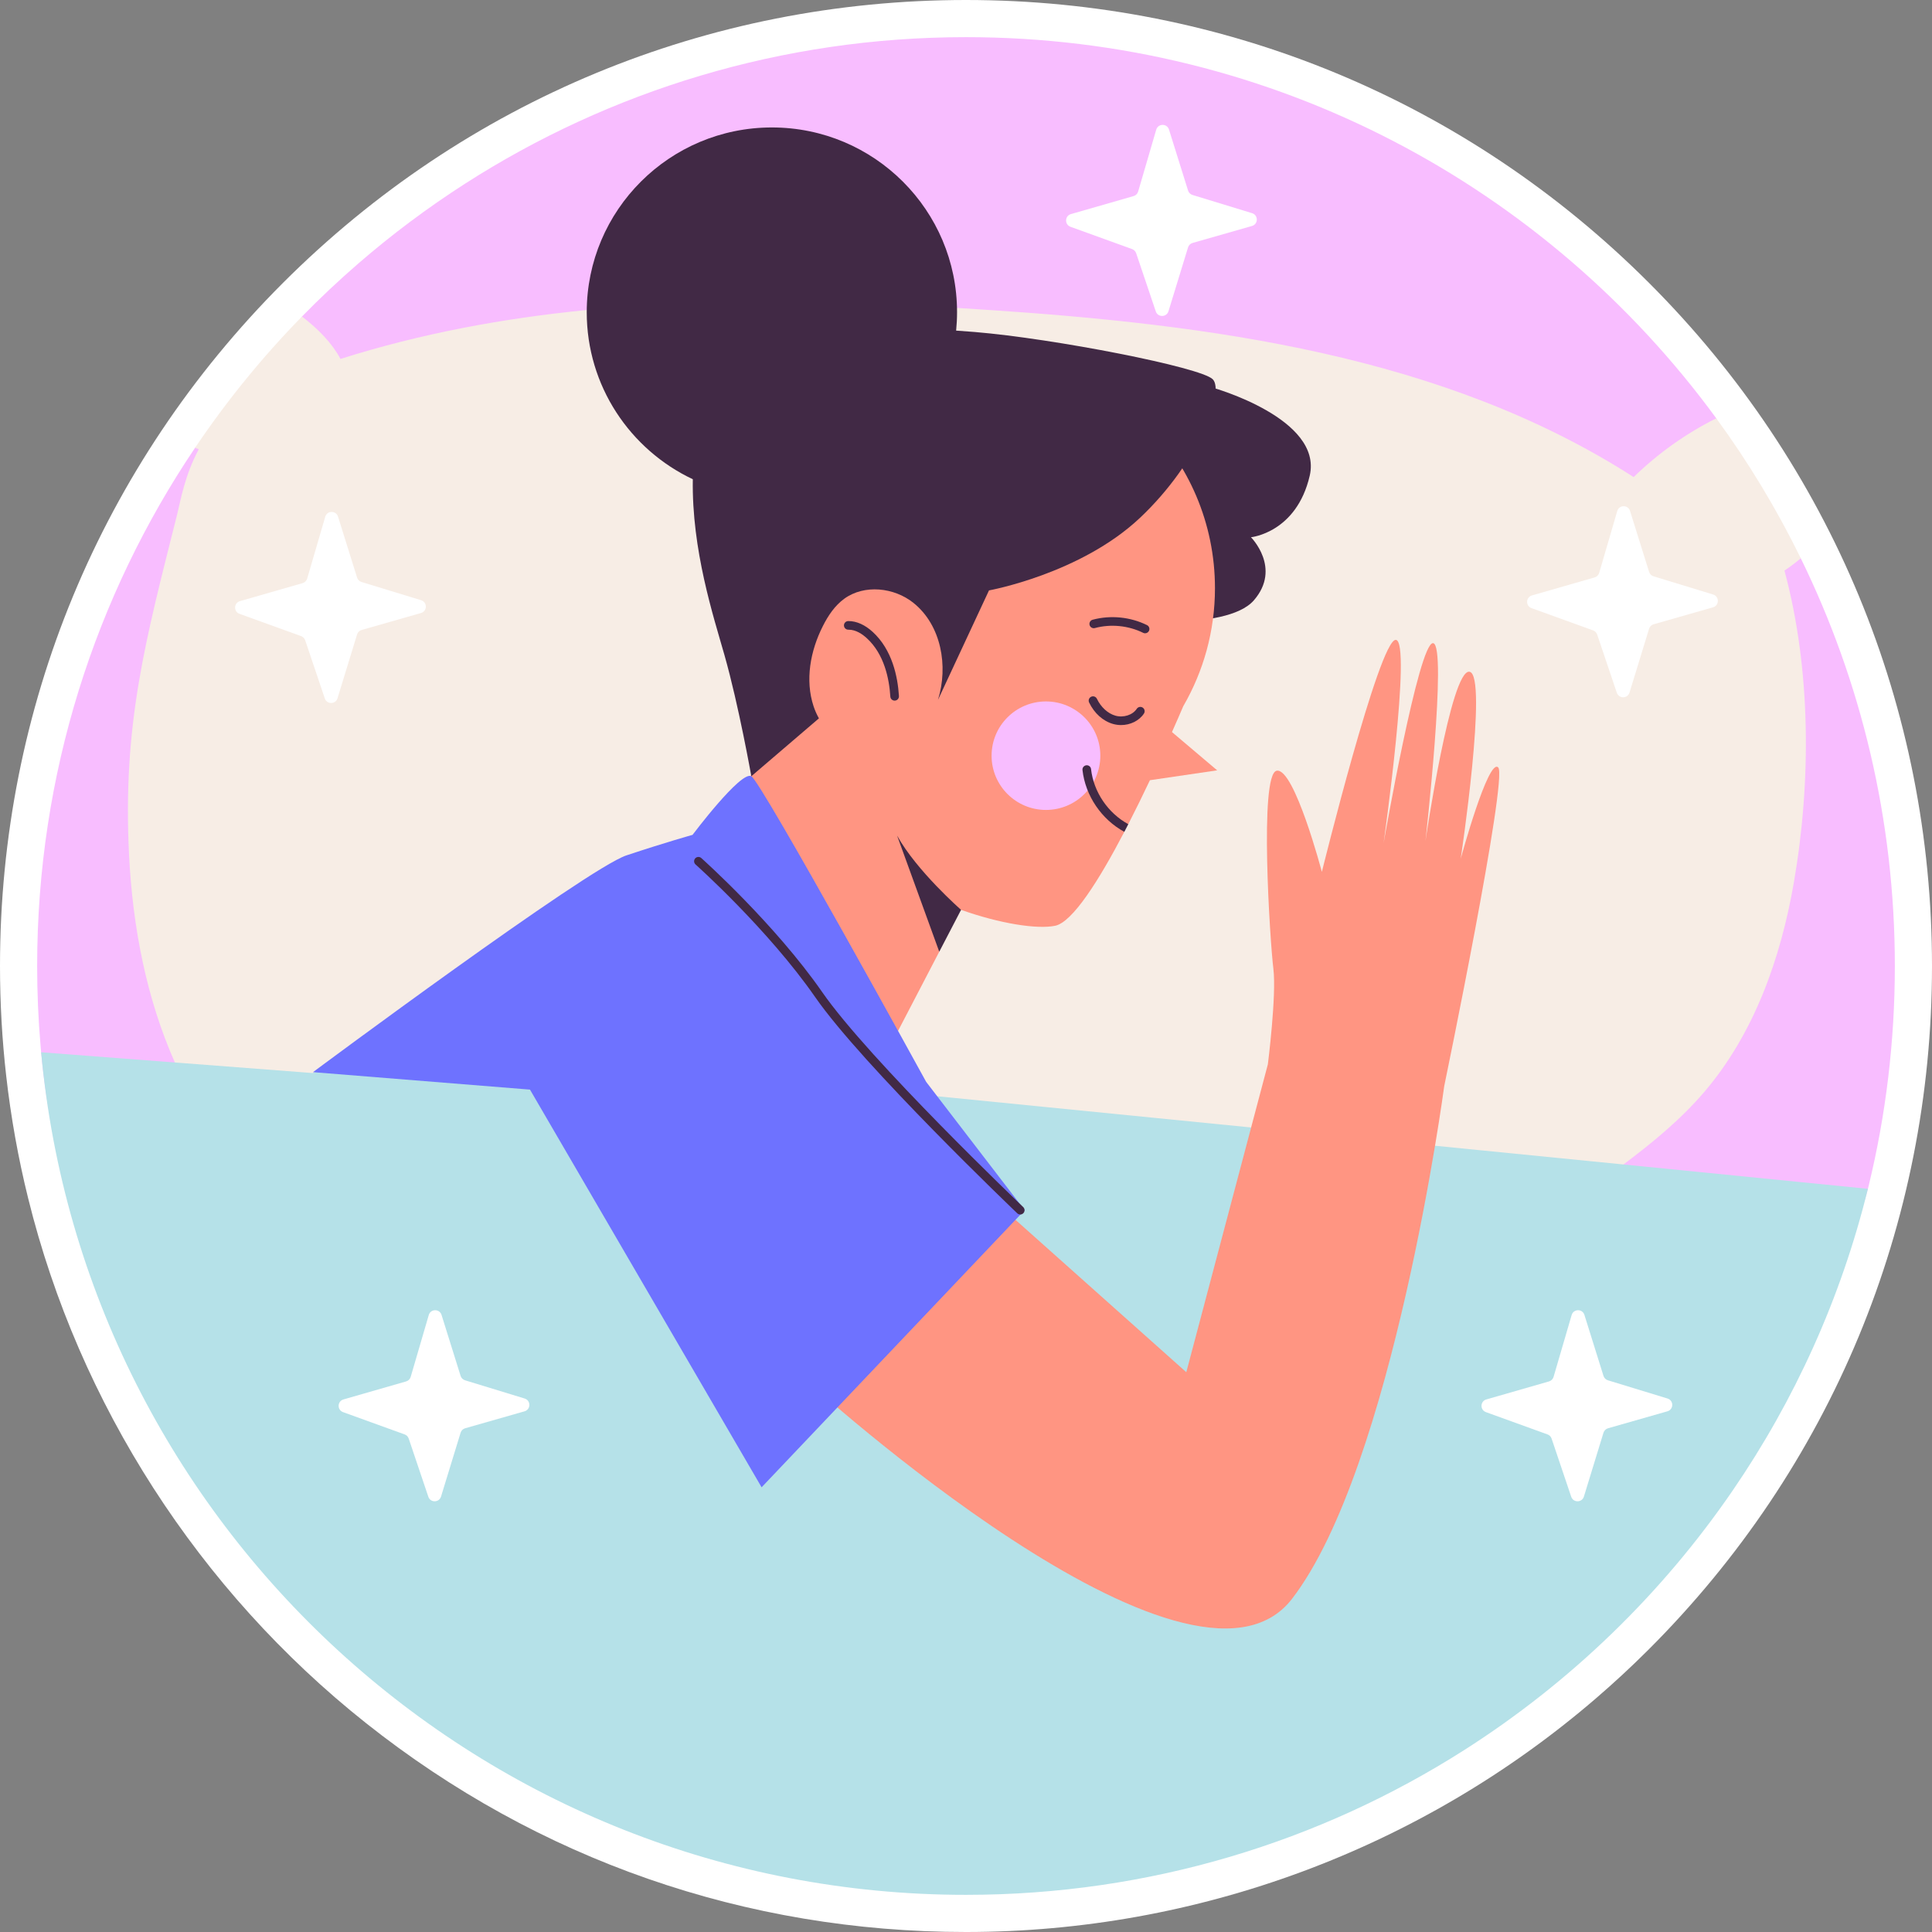
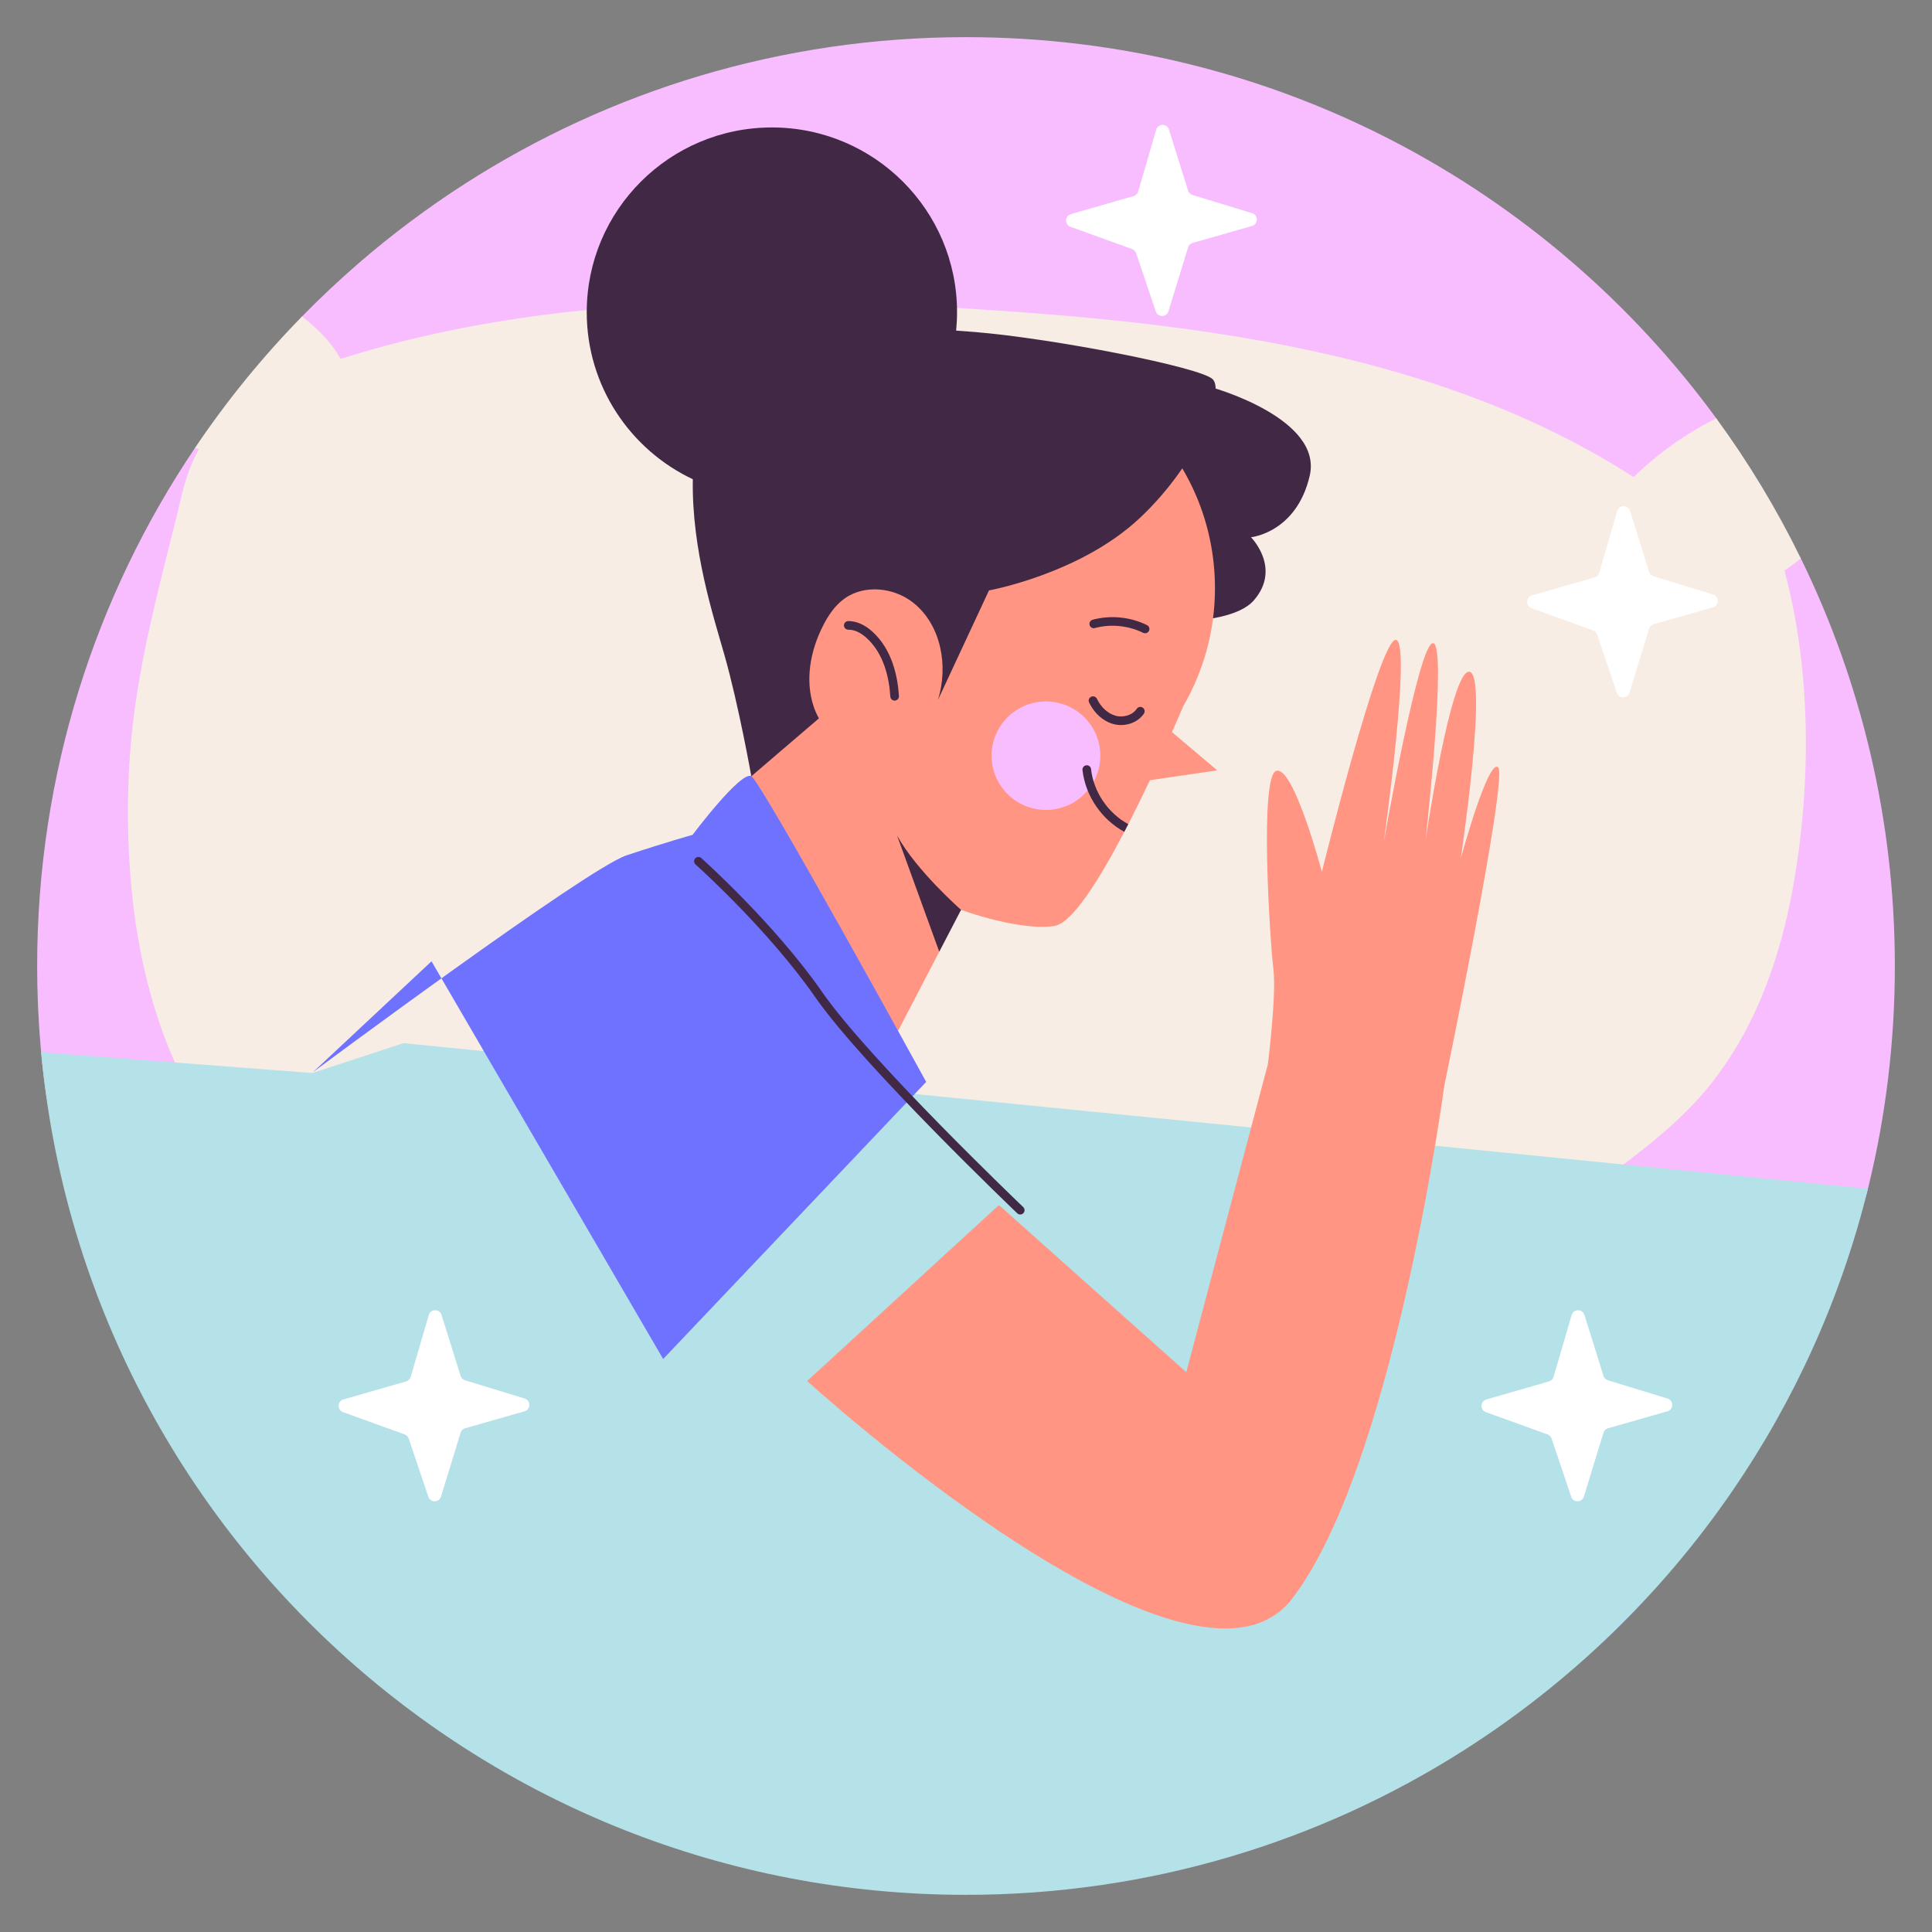
<svg xmlns="http://www.w3.org/2000/svg" version="1.1" id="Layer_1" x="0px" y="0px" viewBox="0 0 512 512" style="enable-background:new 0 0 512 512;" xml:space="preserve">
  <rect x="0" y="0" width="512" height="512" fill="#808080" stroke="none" />
  <g>
-     <path style="fill:#FFFFFF;" d="M256,512c-58.387,0-113.372-19.144-159.011-55.362C52.714,421.502,20.916,372.1,7.455,317.534   c-2.619-10.569-4.577-21.492-5.817-32.455C0.551,275.526,0,265.74,0,256c0-68.38,26.629-132.667,74.981-181.019   C123.334,26.629,187.621,0,256,0c68.38,0,132.666,26.629,181.019,74.981C485.371,123.333,512,187.62,512,256   c0,68.545-26.74,132.946-75.294,181.339c-4.367,4.358-9.007,8.652-13.785,12.761C376.555,490.015,317.273,512,256,512z" />
    <g>
      <g>
        <g>
          <path style="fill:#F8BDFF;" d="M502.154,256c0,20.067-2.402,39.582-6.941,58.26c-0.059,0.266-0.128,0.522-0.197,0.788      c-7.139,29.026-35.311,12.289-51.725,36.235c-18.806,27.441-36.758-16.392-64.859,1.508      c-38.154,24.3-76.602-30.921-125.193-30.921c-128.236,0-230.81,82.227-242.339-43.006c-0.049-0.561-0.099-1.132-0.148-1.694      c-0.601-6.971-0.906-14.041-0.906-21.169c0-50.845,15.419-98.097,41.846-137.324c3.641-5.413,31.578,52.93,35.628,47.834      c5.27-6.63-13.209-76.584-7.291-82.63c4.795-4.903,9.787-9.6,14.976-14.09c8.881-7.69,18.324-14.749,28.249-21.12      C161.556,24.094,207.114,9.846,256,9.846c81.674,0,154.053,39.779,198.833,101.012c4.253,5.814-32.625,55.498-28.889,61.685      c3.737,6.187,48.089-31.123,51.279-24.595C493.194,180.569,502.154,217.236,502.154,256z" />
        </g>
        <g>
          <g>
            <path style="fill:#F7EDE5;" d="M475.382,233.915c-3.476,20.066-10.516,40.005-23.749,55.483       c-6.252,7.306-13.696,13.42-21.406,19.2c-2.609,1.969-5.258,3.889-7.896,5.799c-13.519-1.172-30.277,2.452-44.515,3.23       c-1.693,0.098-3.338,0.148-4.943,0.148H72.35c-11.51-10.289-19.988-22.627-26.004-36.204       c-7.522-16.955-11.195-35.84-12.15-55.099c-1.713-34.678,4.322-56.596,12.78-90.27c0.935-3.742,1.94-10.092,5.701-17.152       c-0.335-0.118-0.66-0.246-0.985-0.374c8.379-12.455,17.871-24.103,28.337-34.796c4.362,3.338,8.044,7.158,10.201,11.244       c21.258-6.735,43.126-10.772,65.27-12.967c32.423-3.229,65.457-2.521,98.107-0.551c2.432,0.148,4.864,0.305,7.296,0.463       c59.756,3.919,121.649,12.012,172.032,44.367c6.518-6.351,13.922-11.589,21.898-15.577c8.507,11.628,16.01,24.034,22.39,37.09       c-1.389,1.172-2.826,2.265-4.323,3.269C479.961,177.379,480.01,207.212,475.382,233.915z" />
          </g>
          <g>
            <path style="fill:#B5E1E8;" d="M495.015,315.047c-7.139,29.026-19.427,56.015-35.84,79.961       c-18.806,27.441-43.038,50.875-71.139,68.775c-38.154,24.3-83.446,38.37-132.037,38.37       c-128.236,0-233.571-98.058-245.1-223.291l35.446,2.708l36.46,2.796l0.601-0.197l23.513-7.719l132.45,13.174l8.999,0.896       l83.19,8.271l48.738,4.844l49.93,4.962L495.015,315.047z" />
          </g>
          <g>
            <g>
              <path style="fill:#412945;" d="M321.39,102.742c0,0,29.208,8.159,25.703,23.313c-3.505,15.153-15.577,16.319-15.577,16.319        s8.178,8.159,0.779,16.708c-7.399,8.548-37.386,5.051-37.386,5.051l-7.01-26.81L321.39,102.742z" />
            </g>
            <g>
              <path style="fill:#FF9582;" d="M322.563,204.148l-17.823,2.614c-1.83,3.858-3.764,7.818-5.731,11.653        c-0.202,0.39-2.064-0.672-2.263-0.287c-0.15,0.291,1.363,2.029,1.211,2.319c-6.727,12.886-13.739,23.957-18.338,24.893        c-4.725,0.97-14.551-0.536-24.927-4.223l-5.627,0.87l-0.152,10.233l-18.256,35.076l-51.799-50.893l28.954-44.49        c-7.207-10.192-11.428-22.622-11.428-36.032c0-34.606,28.107-62.66,62.792-62.66s62.804,28.054,62.804,62.66        c0,11.391-3.078,22.074-8.408,31.284c-0.869,2.032-1.876,4.348-2.986,6.837L322.563,204.148z" />
            </g>
            <g>
              <path style="fill:#FF9582;" d="M397.038,203.374c-2.629-2.623-9.931,24.187-9.931,24.187s7.302-48.665,2.337-49.539        c-4.965-0.874-11.683,44.877-11.683,44.877s5.842-51.87,2.045-52.453c-3.797-0.583-13.143,53.036-13.143,53.036        s7.594-53.91,3.213-53.91c-4.381,0-19.569,61.487-19.569,61.487s-7.302-27.684-11.975-26.809        c-4.673,0.874-1.753,45.46-0.876,52.453c0.876,6.994-1.46,25.353-1.46,25.353l-21.614,81.594l-49.653-44.294l-50.821,46.625        c0,0,101.643,92.668,128.514,57.699c26.871-34.969,40.306-135.796,40.306-135.796S399.667,205.997,397.038,203.374z" />
            </g>
            <g>
-               <path style="fill:#6E72FF;" d="M82.946,284.131c0,0,72.545-53.947,83.059-57.444c10.515-3.497,17.525-5.44,17.525-5.44        s12.851-17.096,15.577-15.542c2.726,1.554,46.343,81.011,46.343,81.011l26.092,33.998l-69.709,73.435l-61.385-105.393        L82.946,284.131z" />
+               <path style="fill:#6E72FF;" d="M82.946,284.131c0,0,72.545-53.947,83.059-57.444c10.515-3.497,17.525-5.44,17.525-5.44        s12.851-17.096,15.577-15.542c2.726,1.554,46.343,81.011,46.343,81.011l-69.709,73.435l-61.385-105.393        L82.946,284.131z" />
            </g>
            <g>
              <path style="fill:#412945;" d="M270.374,321.857c-0.284,0-0.567-0.105-0.788-0.315c-0.409-0.389-40.953-39.145-53.55-57.291        c-12.452-17.936-31.516-34.986-31.708-35.156c-0.471-0.419-0.513-1.142-0.094-1.613c0.421-0.471,1.144-0.512,1.614-0.094        c0.193,0.172,19.456,17.396,32.065,35.559c12.466,17.958,52.844,56.554,53.25,56.941c0.457,0.436,0.474,1.159,0.038,1.615        C270.976,321.739,270.675,321.857,270.374,321.857z" />
            </g>
            <g>
              <g>
                <path style="fill:#F8BDFF;" d="M291.598,200.266c0,7.94-6.451,14.376-14.409,14.376c-7.958,0-14.409-6.436-14.409-14.376         c0-7.94,6.451-14.376,14.409-14.376C285.147,185.89,291.598,192.327,291.598,200.266z" />
              </g>
              <g>
                <path style="fill:#412945;" d="M321.385,100.502c-3.203-3.196-42.052-10.774-63.078-12.521         c-1.52-0.127-3.176-0.251-4.922-0.365c0.16-1.607,0.244-3.236,0.244-4.885c0-27.038-21.969-48.956-49.069-48.956         c-27.1,0-49.069,21.918-49.069,48.956c0,19.556,11.496,36.428,28.111,44.271c-0.311,18.796,5.495,36.395,8.401,46.648         c3.798,13.399,7.104,32.061,7.104,32.061l17.915-15.34c-0.572-1.016-1.041-2.077-1.407-3.173         c-2.311-6.951-0.869-14.735,2.448-21.275c1.396-2.773,3.169-5.433,5.685-7.259c5.319-3.858,13.19-3.002,18.315,1.096         c7.39,5.912,9.301,16.767,6.509,25.715l13.522-29.013c0,0,24.252-4.371,40.016-19.232         C317.885,122.359,324.6,103.709,321.385,100.502z" />
              </g>
              <g>
                <g>
                  <g>
                    <path style="fill:#412945;" d="M299.009,218.415c-0.355,0.685-0.698,1.358-1.052,2.032           c-6.029-3.276-10.318-9.553-11.085-16.367c-0.08-0.628,0.377-1.198,1.007-1.267c0.629-0.08,1.19,0.376,1.258,1.004           C289.823,209.9,293.644,215.493,299.009,218.415z" />
                  </g>
                </g>
                <g>
                  <g>
                    <path style="fill:#412945;" d="M297.093,192.148c-0.714,0-1.435-0.096-2.139-0.297c-2.651-0.756-4.958-2.828-6.329-5.684           c-0.272-0.568-0.031-1.25,0.539-1.522c0.568-0.274,1.252-0.032,1.526,0.537c1.071,2.233,2.901,3.906,4.894,4.475           c2.141,0.611,4.575-0.167,5.661-1.81c0.349-0.526,1.06-0.67,1.585-0.323c0.527,0.347,0.673,1.055,0.325,1.581           C301.884,191.023,299.533,192.148,297.093,192.148z" />
                  </g>
                </g>
                <g>
                  <g>
                    <path style="fill:#412945;" d="M303.461,167.827c-0.171,0-0.344-0.038-0.507-0.119c-3.915-1.937-8.581-2.401-12.799-1.268           c-0.609,0.163-1.238-0.197-1.402-0.806c-0.164-0.609,0.198-1.234,0.808-1.398c4.751-1.274,10.004-0.753,14.41,1.427           c0.566,0.28,0.798,0.965,0.516,1.53C304.287,167.595,303.882,167.827,303.461,167.827z" />
                  </g>
                </g>
                <g>
                  <g>
                    <path style="fill:#412945;" d="M237.087,185.671c-0.6,0-1.104-0.466-1.141-1.071c-0.293-4.718-1.607-11.231-6.216-15.454           c-1.146-1.05-2.885-2.302-4.913-2.271c-0.006,0-0.011,0-0.016,0c-0.625,0-1.135-0.501-1.144-1.126           c-0.008-0.63,0.497-1.148,1.128-1.157c0.031,0,0.061,0,0.092,0c2.135,0,4.346,0.992,6.4,2.873           c5.169,4.738,6.634,11.856,6.952,16.995c0.039,0.629-0.44,1.17-1.071,1.209           C237.135,185.671,237.111,185.671,237.087,185.671z" />
                  </g>
                </g>
              </g>
            </g>
          </g>
        </g>
      </g>
      <g>
        <g>
          <path style="fill:#412945;" d="M254.692,241.116c0,0-11.76-10.292-16.955-19.677l11.177,30.78L254.692,241.116z" />
        </g>
        <g>
          <g>
            <g>
              <g>
                <g>
                  <g>
                    <g>
                      <g>
                        <path style="fill:#FFFFFF;" d="M316.021,51.666l15.795,4.829c1.686,0.515,1.663,2.909-0.031,3.393l-15.732,4.492             c-0.577,0.165-1.03,0.61-1.206,1.183l-5.185,16.914c-0.504,1.644-2.819,1.676-3.368,0.047l-5.199-15.416             c-0.172-0.51-0.568-0.915-1.074-1.098l-16.329-5.909c-1.613-0.584-1.535-2.891,0.113-3.364l16.608-4.774             c0.583-0.168,1.039-0.622,1.21-1.205l4.787-16.387c0.491-1.681,2.864-1.703,3.387-0.032l5.053,16.162             C315.024,51.06,315.462,51.495,316.021,51.666z" />
                      </g>
                    </g>
                  </g>
                </g>
              </g>
            </g>
          </g>
          <g>
            <g>
              <g>
                <g>
                  <g>
                    <g>
                      <g>
-                         <path style="fill:#FFFFFF;" d="M95.803,154.234l15.796,4.829c1.686,0.515,1.663,2.909-0.031,3.394l-15.733,4.492             c-0.577,0.165-1.03,0.61-1.206,1.183l-5.185,16.915c-0.504,1.643-2.819,1.676-3.368,0.047l-5.199-15.416             c-0.172-0.51-0.568-0.915-1.074-1.098l-16.329-5.909c-1.613-0.584-1.535-2.891,0.113-3.364l16.608-4.774             c0.583-0.168,1.039-0.622,1.21-1.204l4.787-16.387c0.491-1.681,2.864-1.704,3.387-0.032l5.053,16.162             C94.806,153.627,95.244,154.063,95.803,154.234z" />
-                       </g>
+                         </g>
                    </g>
                  </g>
                </g>
              </g>
            </g>
          </g>
          <g>
            <g>
              <g>
                <g>
                  <g>
                    <g>
                      <g>
                        <path style="fill:#FFFFFF;" d="M438.198,152.725l15.796,4.829c1.686,0.515,1.663,2.909-0.031,3.393l-15.733,4.493             c-0.577,0.164-1.03,0.61-1.206,1.183l-5.185,16.914c-0.504,1.643-2.819,1.676-3.368,0.047l-5.199-15.416             c-0.172-0.511-0.568-0.915-1.074-1.099l-16.329-5.909c-1.613-0.584-1.535-2.891,0.113-3.364l16.608-4.774             c0.583-0.168,1.04-0.622,1.21-1.205l4.787-16.387c0.491-1.681,2.864-1.703,3.387-0.032l5.053,16.162             C437.2,152.119,437.639,152.555,438.198,152.725z" />
                      </g>
                    </g>
                  </g>
                </g>
              </g>
            </g>
          </g>
          <g>
            <g>
              <g>
                <g>
                  <g>
                    <g>
                      <g>
                        <path style="fill:#FFFFFF;" d="M426.113,365.792l15.796,4.829c1.686,0.515,1.663,2.909-0.031,3.393l-15.733,4.492             c-0.577,0.165-1.03,0.61-1.206,1.183l-5.185,16.914c-0.504,1.644-2.819,1.676-3.368,0.047l-5.199-15.416             c-0.172-0.51-0.568-0.915-1.074-1.098l-16.329-5.909c-1.613-0.584-1.535-2.891,0.113-3.364l16.608-4.774             c0.583-0.168,1.039-0.622,1.21-1.205l4.787-16.387c0.491-1.681,2.864-1.703,3.387-0.032l5.053,16.162             C425.116,365.185,425.555,365.621,426.113,365.792z" />
                      </g>
                    </g>
                  </g>
                </g>
              </g>
            </g>
          </g>
          <g>
            <g>
              <g>
                <g>
                  <g>
                    <g>
                      <g>
                        <path style="fill:#FFFFFF;" d="M123.238,365.792l15.795,4.829c1.686,0.515,1.663,2.909-0.031,3.393l-15.733,4.492             c-0.577,0.165-1.03,0.61-1.206,1.183l-5.185,16.914c-0.504,1.644-2.819,1.676-3.368,0.047l-5.199-15.416             c-0.172-0.51-0.568-0.915-1.074-1.098l-16.329-5.909c-1.613-0.584-1.535-2.891,0.113-3.364l16.608-4.774             c0.583-0.168,1.039-0.622,1.21-1.205l4.787-16.387c0.491-1.681,2.864-1.703,3.387-0.032l5.053,16.162             C122.241,365.185,122.679,365.621,123.238,365.792z" />
                      </g>
                    </g>
                  </g>
                </g>
              </g>
            </g>
          </g>
        </g>
      </g>
    </g>
  </g>
  <g>
</g>
  <g>
</g>
  <g>
</g>
  <g>
</g>
  <g>
</g>
  <g>
</g>
  <g>
</g>
  <g>
</g>
  <g>
</g>
  <g>
</g>
  <g>
</g>
  <g>
</g>
  <g>
</g>
  <g>
</g>
  <g>
</g>
</svg>